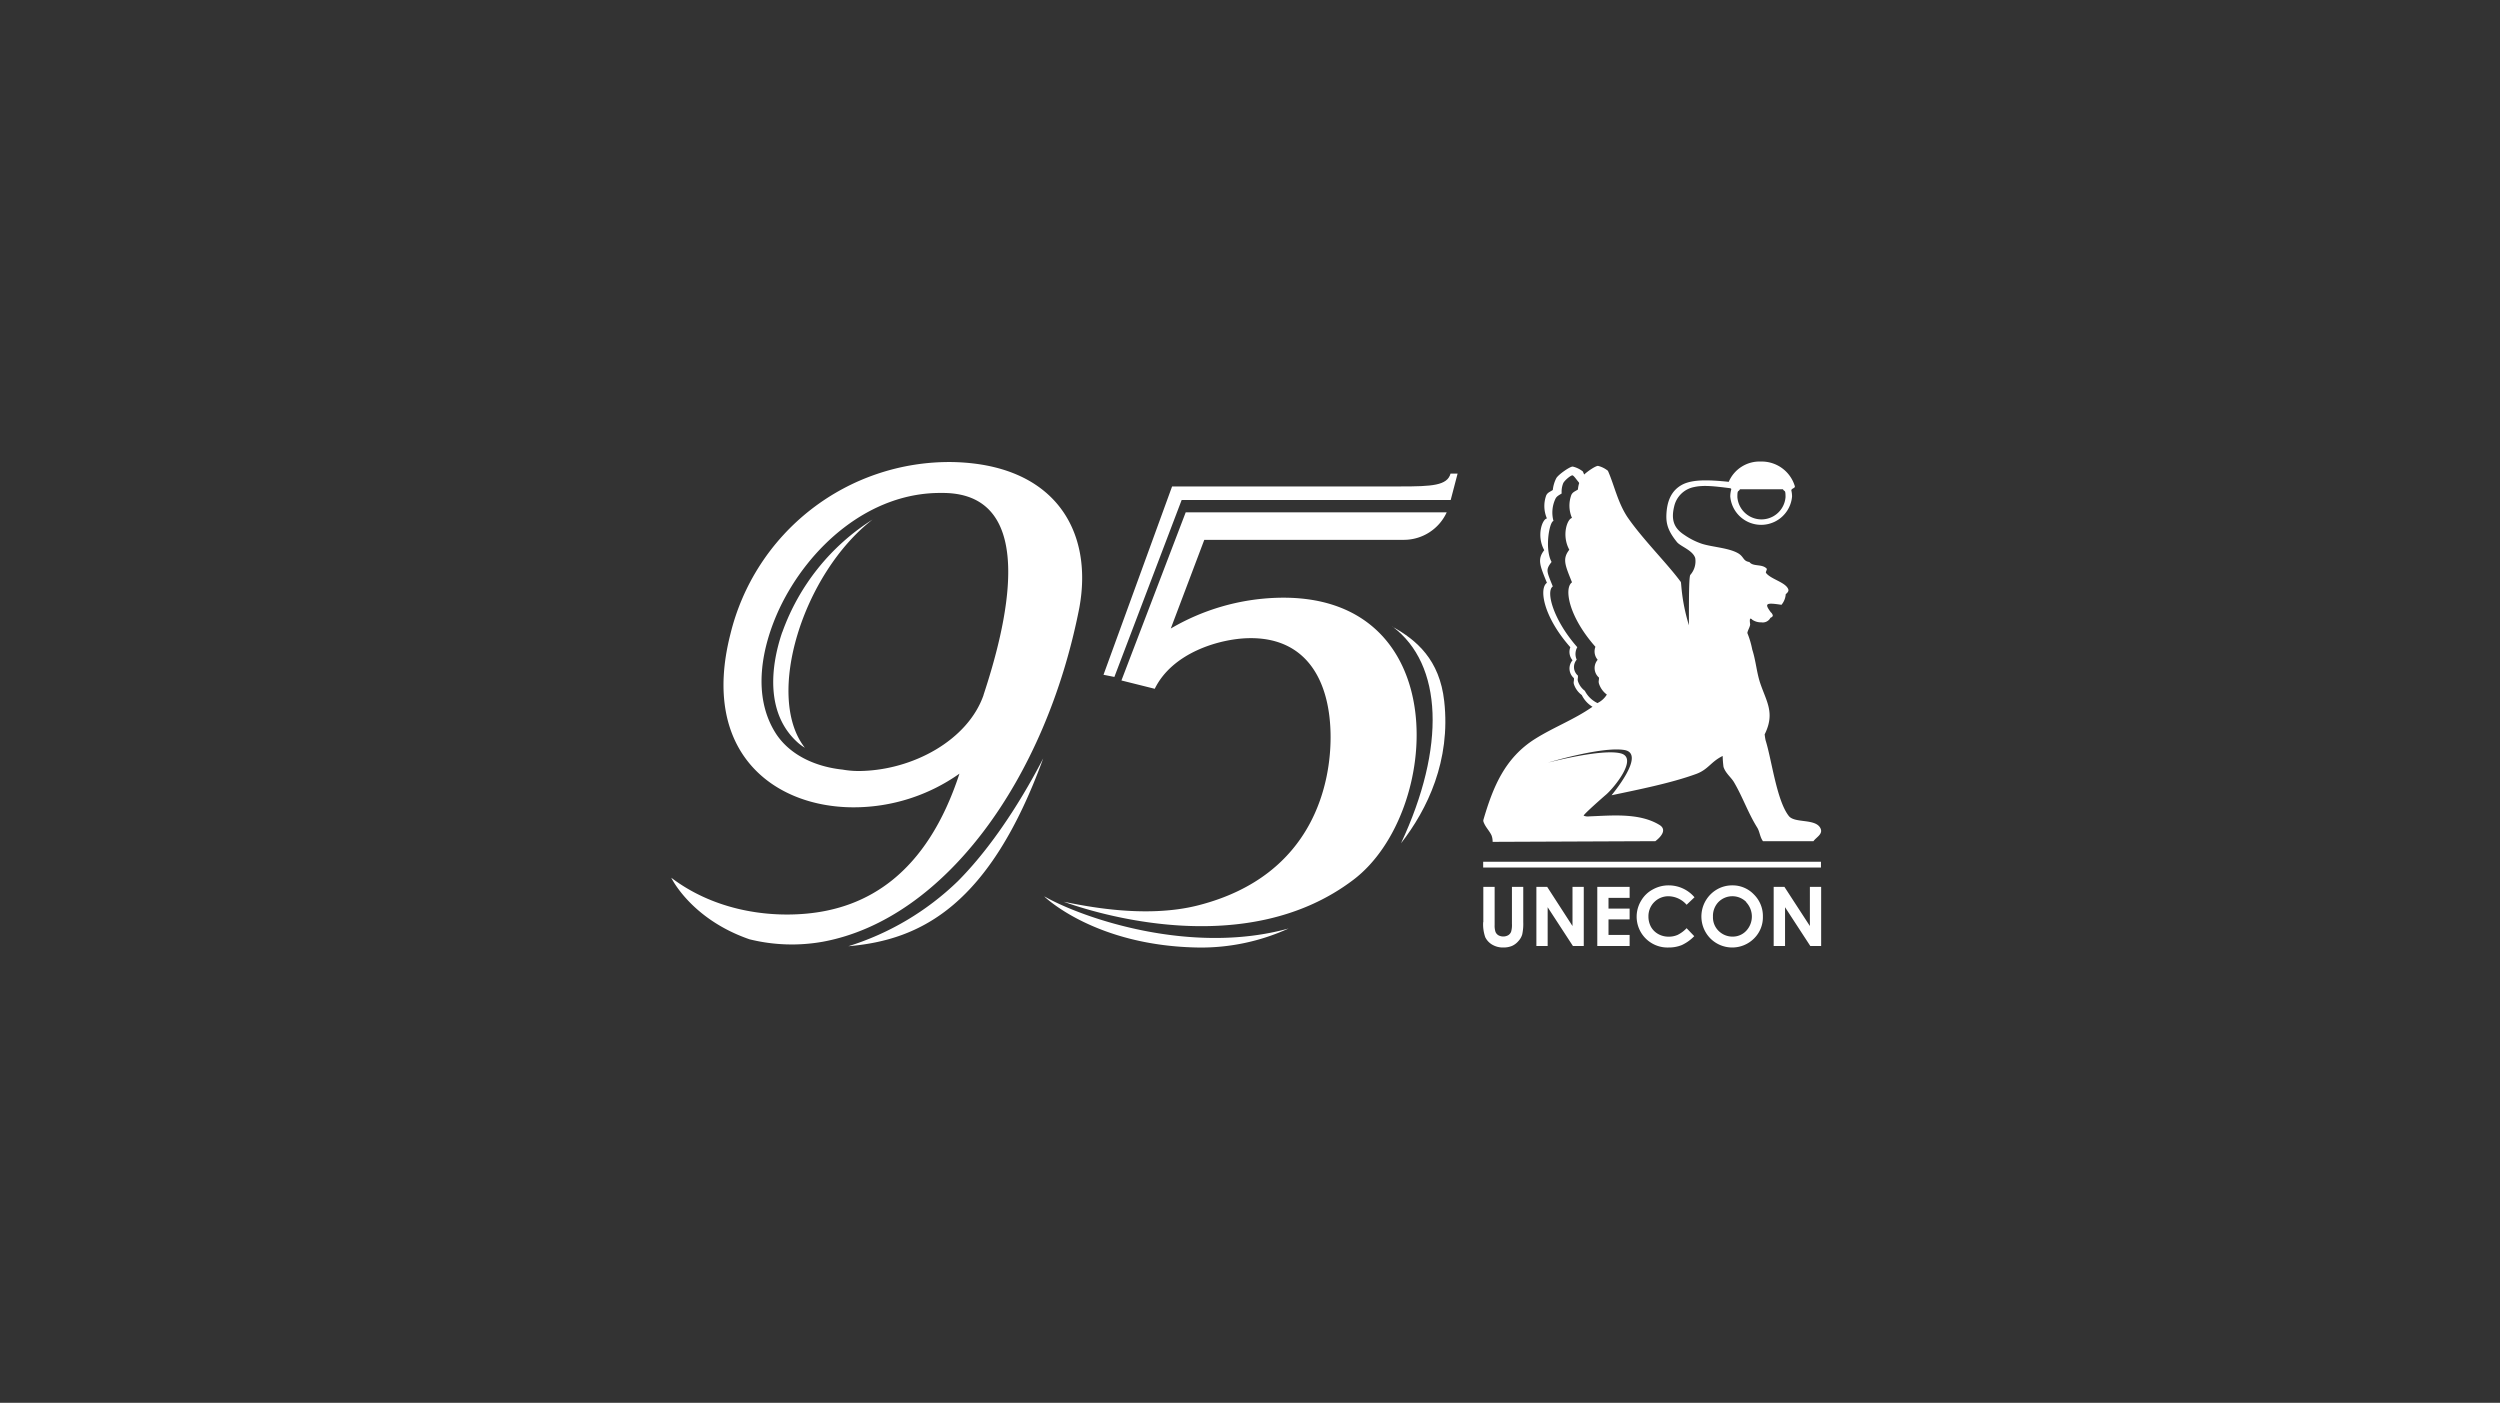
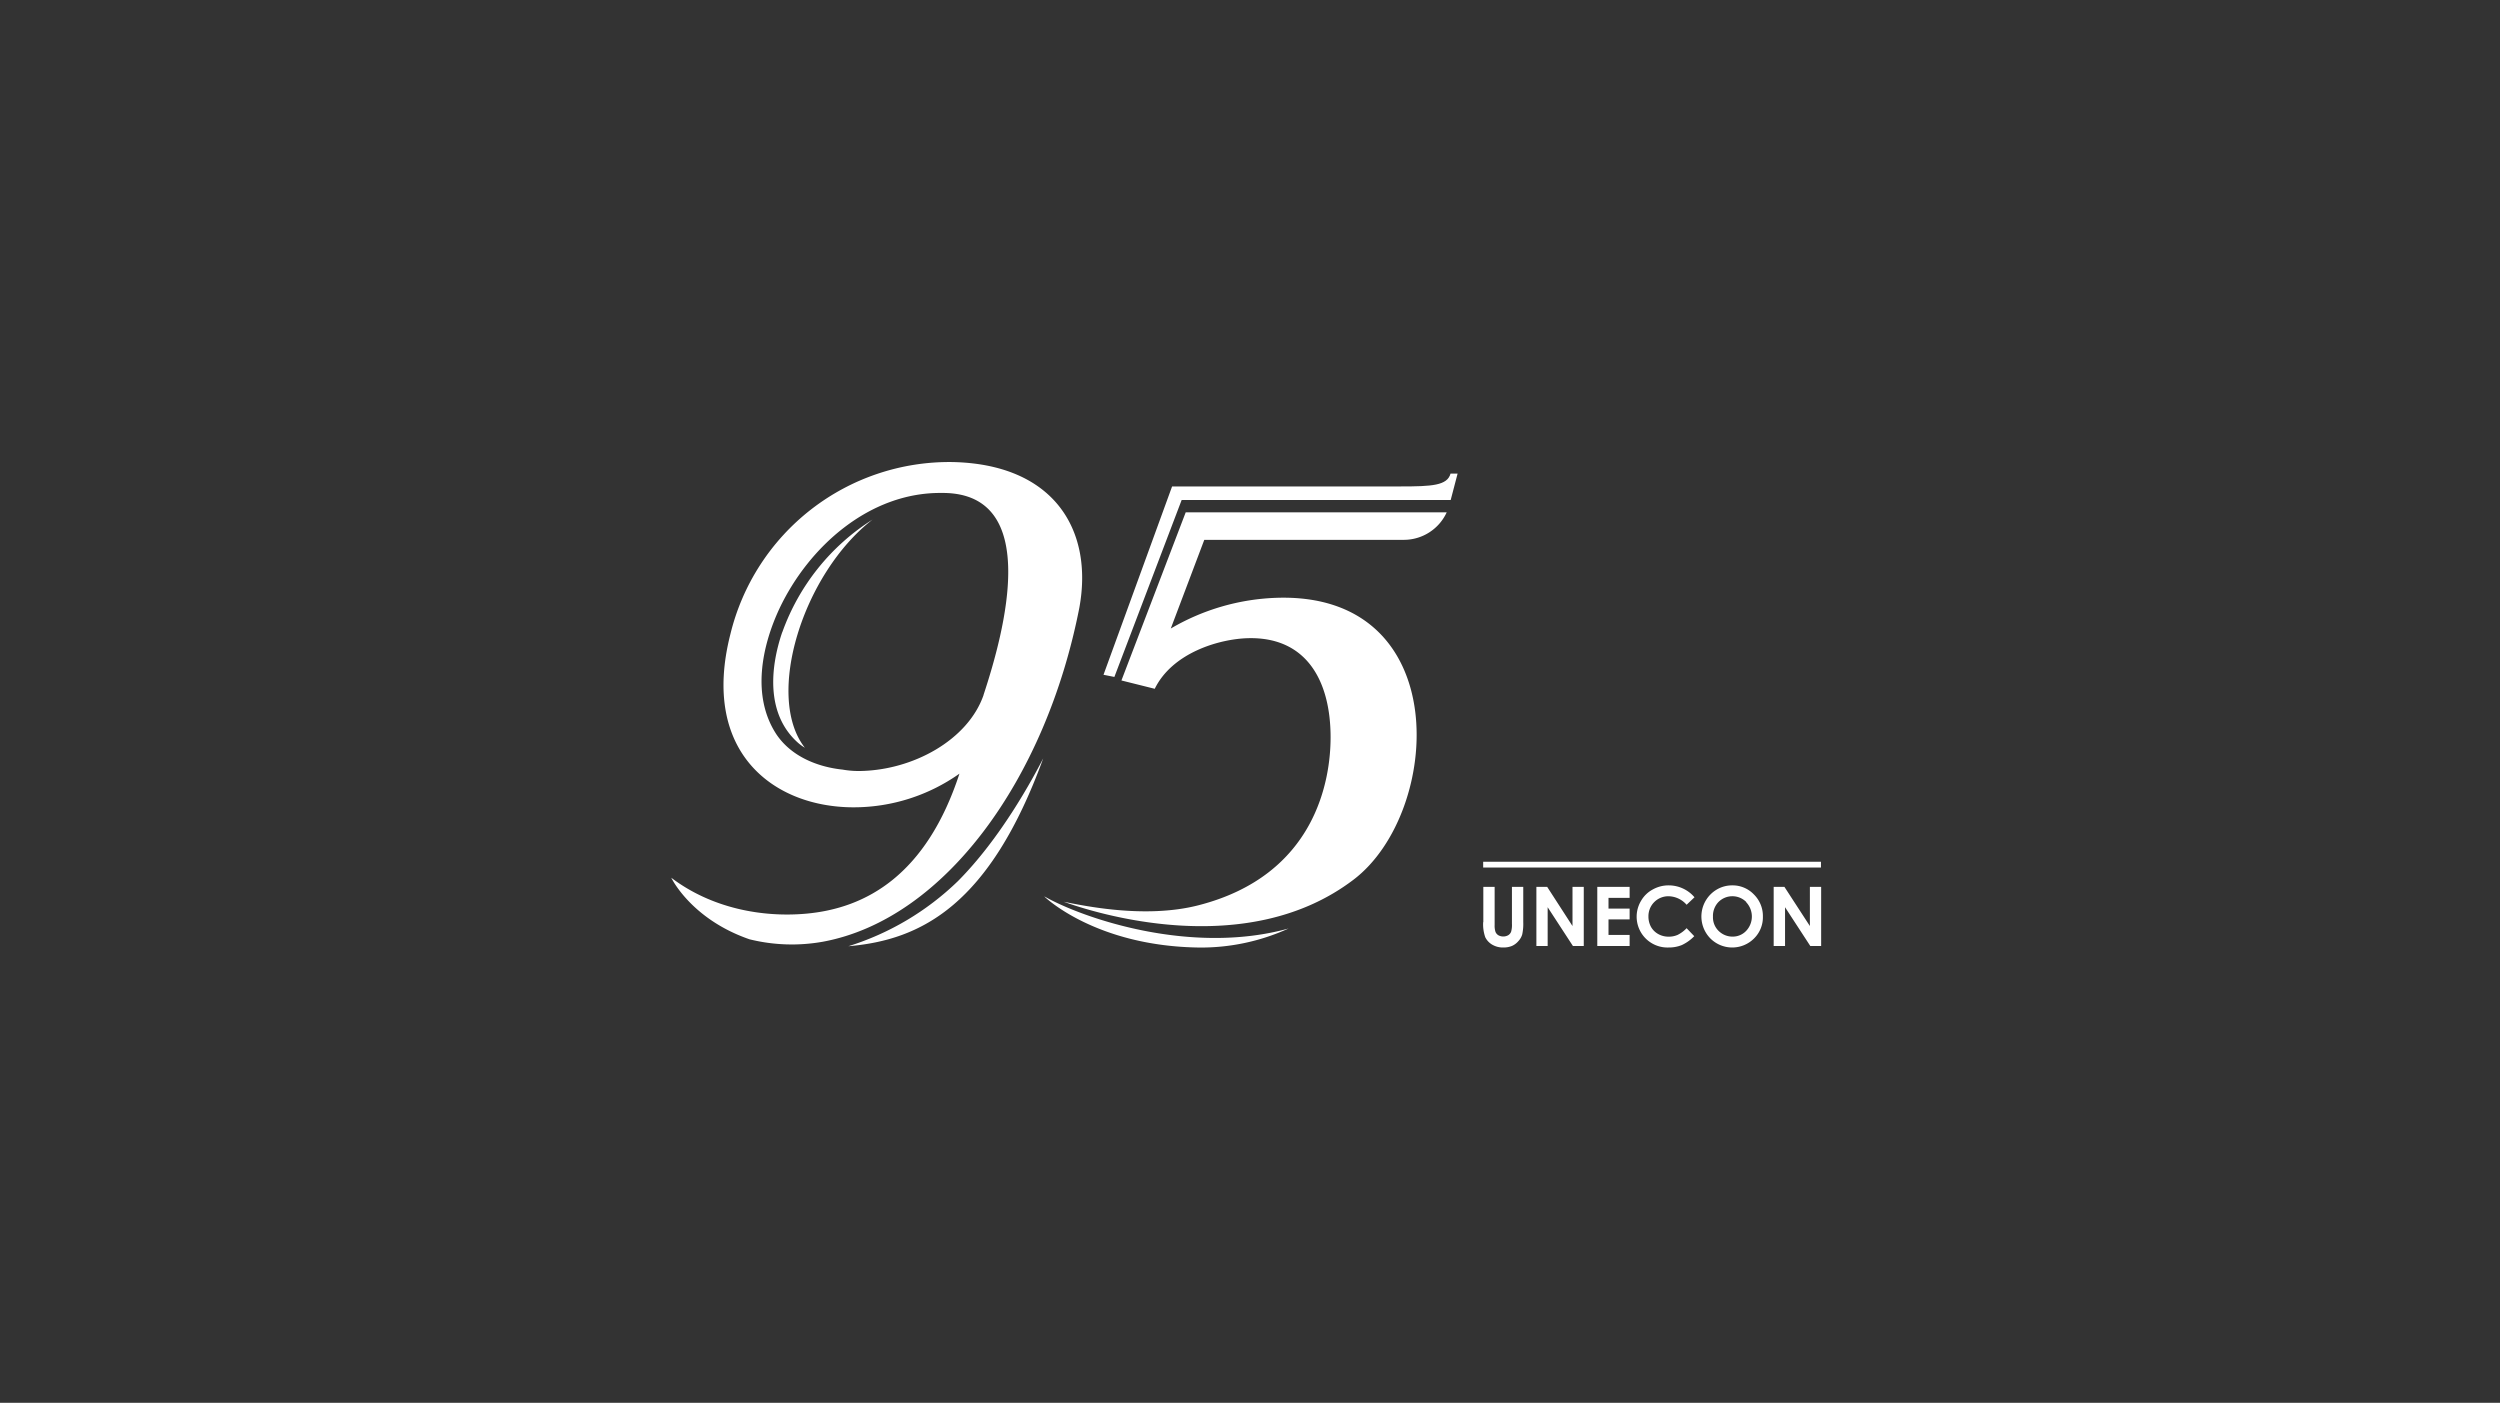
<svg xmlns="http://www.w3.org/2000/svg" id="Слой_1" data-name="Слой 1" viewBox="0 0 510.24 286.3">
  <rect x="0" y="0" width="510.24" height="286.3" fill="#333333" stroke="none" />
  <defs>
    <style>.cls-1{fill:#fff;}</style>
  </defs>
-   <path class="cls-1" d="M284.19,127.87c10.31,7.69,10.92,24.64,1.75,44.24,5.41-6.94,10.17-16.9,8.82-29-.93-8.45-5.64-12.49-10.57-15.2Z" />
  <path class="cls-1" d="M173.15,193.12c15-1.27,28.89-8.51,39.77-38.34-2.27,4.37-8.66,16.25-17.42,25.06a56.14,56.14,0,0,1-22.35,13.28Z" />
  <path class="cls-1" d="M159.66,129c-2.54,7.43-3.25,16.73,3.08,22.48a8.91,8.91,0,0,0,1.53,1.13c-8.21-10.48-.44-35.5,13.8-46.56a45.2,45.2,0,0,0-18.41,23Z" />
  <path class="cls-1" d="M194.33,94.3a46,46,0,0,0-45.27,35.17c-6.1,24,8.79,35.3,25.17,35.3a37.41,37.41,0,0,0,21.59-6.87c-6.75,20.64-19,27.48-31.33,28.58-8.84.79-19.22-1.06-27.49-7.34,0,0,4,8.42,15.95,12.56a35.88,35.88,0,0,0,15,.5c24.88-4.6,45.53-33.28,52.34-68.17,2.93-16-5.31-29.35-26-29.73Zm6.42,47.53c-3.18,9.21-14.43,15.39-25.3,15.53a19,19,0,0,1-3.38-.27h.06c-5.27-.52-10.69-2.73-13.71-7.28-5-7.69-3-17.76.66-25.6,6-12.68,18.4-23.71,33-23.6l-.09,0,.69,0c19.87.28,12.37,28.16,8.06,41.21Z" />
  <path class="cls-1" d="M213.17,183s10.39,10.15,31.69,10.39A43,43,0,0,0,263,189.5c-20,5.54-42.07-2.14-49.78-6.51Z" />
  <path class="cls-1" d="M241.15,102.05h54.93l1.41-5.39h-1.44c-.67,2.45-3.8,2.62-10.22,2.62H239.22l-14,38.44,2.22.44,13.73-36.11Z" />
  <path class="cls-1" d="M286.52,110.18a9.63,9.63,0,0,0,8.75-5.62H242l-13.12,34.32,6.8,1.7c3.66-7.46,13.34-10.2,19.1-10.33,12.09-.27,16.79,9,16.79,20.23,0,8.5-2.92,28.13-27,34.29-11,2.82-23.71,0-27.46-.72,6,2.15,37.16,12.26,59.18-4.54,18.05-13.77,20.64-58.69-15.76-57.5a45.62,45.62,0,0,0-21.58,6.27l6.84-18.1Z" />
-   <path class="cls-1" d="M304.64,171.82a3.75,3.75,0,0,0-.21-1.29c-.45-1-1.26-1.69-1.66-2.82a.71.71,0,0,1,0-.43c1.94-6.63,4.35-12.57,10.51-16.46,3.83-2.41,8-3.95,11.74-6.57a5.69,5.69,0,0,1-2.18-2.39,4.51,4.51,0,0,1-1.61-2.21c-.14-.5.06-.64,0-1.25a2.58,2.58,0,0,1-.28-3.64,2.63,2.63,0,0,1-.45-2.66c-5.53-6.26-6.43-12-4.78-13.15-1.44-3.55-2-4.79-.55-6.66-1.63-3-.39-6.34.55-6.48a6.37,6.37,0,0,1-.14-4.71c.29-.58.69-.67,1.34-1.09a6.82,6.82,0,0,1,.72-2.43c.44-.75,2.87-2.44,3.37-2.35a5.2,5.2,0,0,1,2.05,1c.09.2.17.41.26.62.87-.81,2.46-1.83,2.85-1.76a5.1,5.1,0,0,1,2,1c1.29,2.89,2,6.47,4,9.47,3,4.36,7.91,9.26,10.62,12.87l.22.3c.2-.11,0,3.33,1.69,8.89,0-5.48,0-9.92.29-10.29a4.19,4.19,0,0,0,1-3.43c-.5-1.59-3-2.38-3.71-3.24-1.8-2.21-2.23-3.69-2.18-5.5.1-2.87,1-5.08,3.31-6.28,2-1,5-1,9.42-.54a6.83,6.83,0,0,1,6.54-4.14,7.06,7.06,0,0,1,6.94,5c.13.47-.63.42-.71.87a5.4,5.4,0,0,1,.15,1.28,6.33,6.33,0,0,1-12.61,0,5.34,5.34,0,0,1,.2-1.45c0-.23-.08-.2-.3-.27-2.75-.34-5.27-.68-7.25-.23a5.17,5.17,0,0,0-4.08,3.89c-.77,3.07.14,4.65,2.11,5.92a14.34,14.34,0,0,0,3.55,1.78c2.18.68,5.38.81,7.34,1.91,1.26.72,1,1.61,2.33,1.8.76,1,2.55.35,3.51,1.33.2.2-.28.7-.1.92,1,1.29,4,1.88,4.53,3.32.11.32-.05.62-.52,1a3.73,3.73,0,0,1-.87,2.17c-3.24-.5-3.49-.26-2.19,1.5a1.4,1.4,0,0,1,.4.58c.09.26-.17.46-.46.57a1.76,1.76,0,0,1-1.84.93,3.19,3.19,0,0,1-1.86-.53c-.78-.83-.42.83-.44,1-.08.57-.52,1.2-.57,1.71a18.32,18.32,0,0,1,1,3.38c.74,2.28.89,4.67,1.63,6.87,1.26,3.73,3,6,1,10.23a1.62,1.62,0,0,1-.1.18,11,11,0,0,0,.19,1.23c1.26,4,2.25,12.28,4.74,15.45,1.22,1.55,5.52.44,6.48,2.55.52,1.16-.85,1.76-1.45,2.59H359.81c-.63-.86-.65-1.95-1.18-2.79-1.87-3-2.95-6.22-4.74-9.26-.59-1-1.71-1.8-2.13-3.11a20.72,20.72,0,0,1-.17-2.23c-2.42,1.18-2.93,2.77-5.43,3.68-5.22,1.9-11.85,3.19-17.24,4.34-.06,0,7.2-8.49,2.59-9.24s-15.52,2.56-15.57,2.58,10.93-2.89,14.84-1.89c3.68.94-1.44,7.1-3,8.43-.36.3-4.77,4.16-4.55,4.29a2.17,2.17,0,0,0,1.14.14c4.59-.17,10.17-.76,14.28,1.72,1.7,1,.27,2.53-.8,3.34Zm21.44-28.35a4.58,4.58,0,0,0,1.87-1.71,4.48,4.48,0,0,1-1.6-2.21c-.15-.5,0-.64,0-1.25a2.58,2.58,0,0,1-.27-3.64,2.62,2.62,0,0,1-.46-2.65c-5.53-6.26-6.43-12-4.78-13.16-1.43-3.55-2-4.79-.55-6.65-1.63-3-.38-6.34.55-6.48a6.34,6.34,0,0,1-.13-4.72c.28-.57.69-.67,1.34-1.09a5.4,5.4,0,0,1,.25-1.29l-.08-.19c-.38-.41-1-1.37-1.29-1.41s-1.49.9-1.87,1.57a4.66,4.66,0,0,0-.33,2.13c-.58.37-1,.55-1.26,1.06a6.58,6.58,0,0,0-.41,4.55c-.83.12-1.84,5.71-.39,8.36-1.26,1.65-1,1.85.25,5-1.47,1,.09,6.84,5,12.4a2.82,2.82,0,0,0-.12,2.55,2.3,2.3,0,0,0,.24,3.24c.06.54-.11.66,0,1.11a4,4,0,0,0,1.42,2,5.61,5.61,0,0,0,2.61,2.52Zm37.81-43.61h-8.77c-.34.62-.53,0-.53,1.6a4.93,4.93,0,0,0,9.83,0c0-1.64-.19-1-.53-1.6Z" />
  <polygon class="cls-1" points="302.71 175.88 302.71 177.06 371.65 177.06 371.65 175.88 302.71 175.88 302.71 175.88" />
  <path class="cls-1" d="M302.71,188.2a8,8,0,0,0,.42,3.07,3.58,3.58,0,0,0,1.39,1.51,4.27,4.27,0,0,0,2.29.6,4.57,4.57,0,0,0,1.76-.31,3.68,3.68,0,0,0,1.33-1,3.38,3.38,0,0,0,.78-1.36,10.2,10.2,0,0,0,.21-2.53V181h-2.31v7.53a5,5,0,0,1-.17,1.64,1.46,1.46,0,0,1-.6.71,2.08,2.08,0,0,1-2,0,1.45,1.45,0,0,1-.58-.67,4,4,0,0,1-.18-1.43V181h-2.31v7.2Zm10.86,4.88h2.3v-7.92l5.16,7.92h2.21V181h-2.3V189L315.77,181h-2.2v12.08Zm12.43,0h6.6v-2.26h-4.31v-3.18h4.31v-2.2h-4.31v-2.19h4.31V181H326v12.08Zm17.46-11.75a6.93,6.93,0,0,0-2.88-.63,6.58,6.58,0,0,0-3.28.85,6,6,0,0,0-2.34,2.26,6.29,6.29,0,0,0,5.59,9.57,7,7,0,0,0,2.71-.5,8.65,8.65,0,0,0,2.53-1.81l-1.56-1.63a6.52,6.52,0,0,1-1.82,1.36,4.37,4.37,0,0,1-1.83.37,4.26,4.26,0,0,1-2.13-.53,3.83,3.83,0,0,1-1.49-1.47,4.41,4.41,0,0,1-.52-2.15,4.06,4.06,0,0,1,4.1-4.1,5,5,0,0,1,3.69,1.74l1.61-1.53a6.86,6.86,0,0,0-2.38-1.8Zm6.93.22a6.39,6.39,0,0,0-1.34,9.95,6.3,6.3,0,0,0,8.93.05,6.07,6.07,0,0,0,1.82-4.47,6.19,6.19,0,0,0-1.84-4.53,6,6,0,0,0-4.41-1.85,6.17,6.17,0,0,0-3.16.85Zm6,2.59a4.26,4.26,0,0,1,0,5.84,3.75,3.75,0,0,1-2.78,1.18,4,4,0,0,1-2.56-.91,3.87,3.87,0,0,1-1.44-3.17,4.08,4.08,0,0,1,1.14-3,4,4,0,0,1,5.64,0Zm5.63,8.94h2.3v-7.92l5.16,7.92h2.21V181h-2.3V189L364.19,181H362v12.08Z" />
</svg>